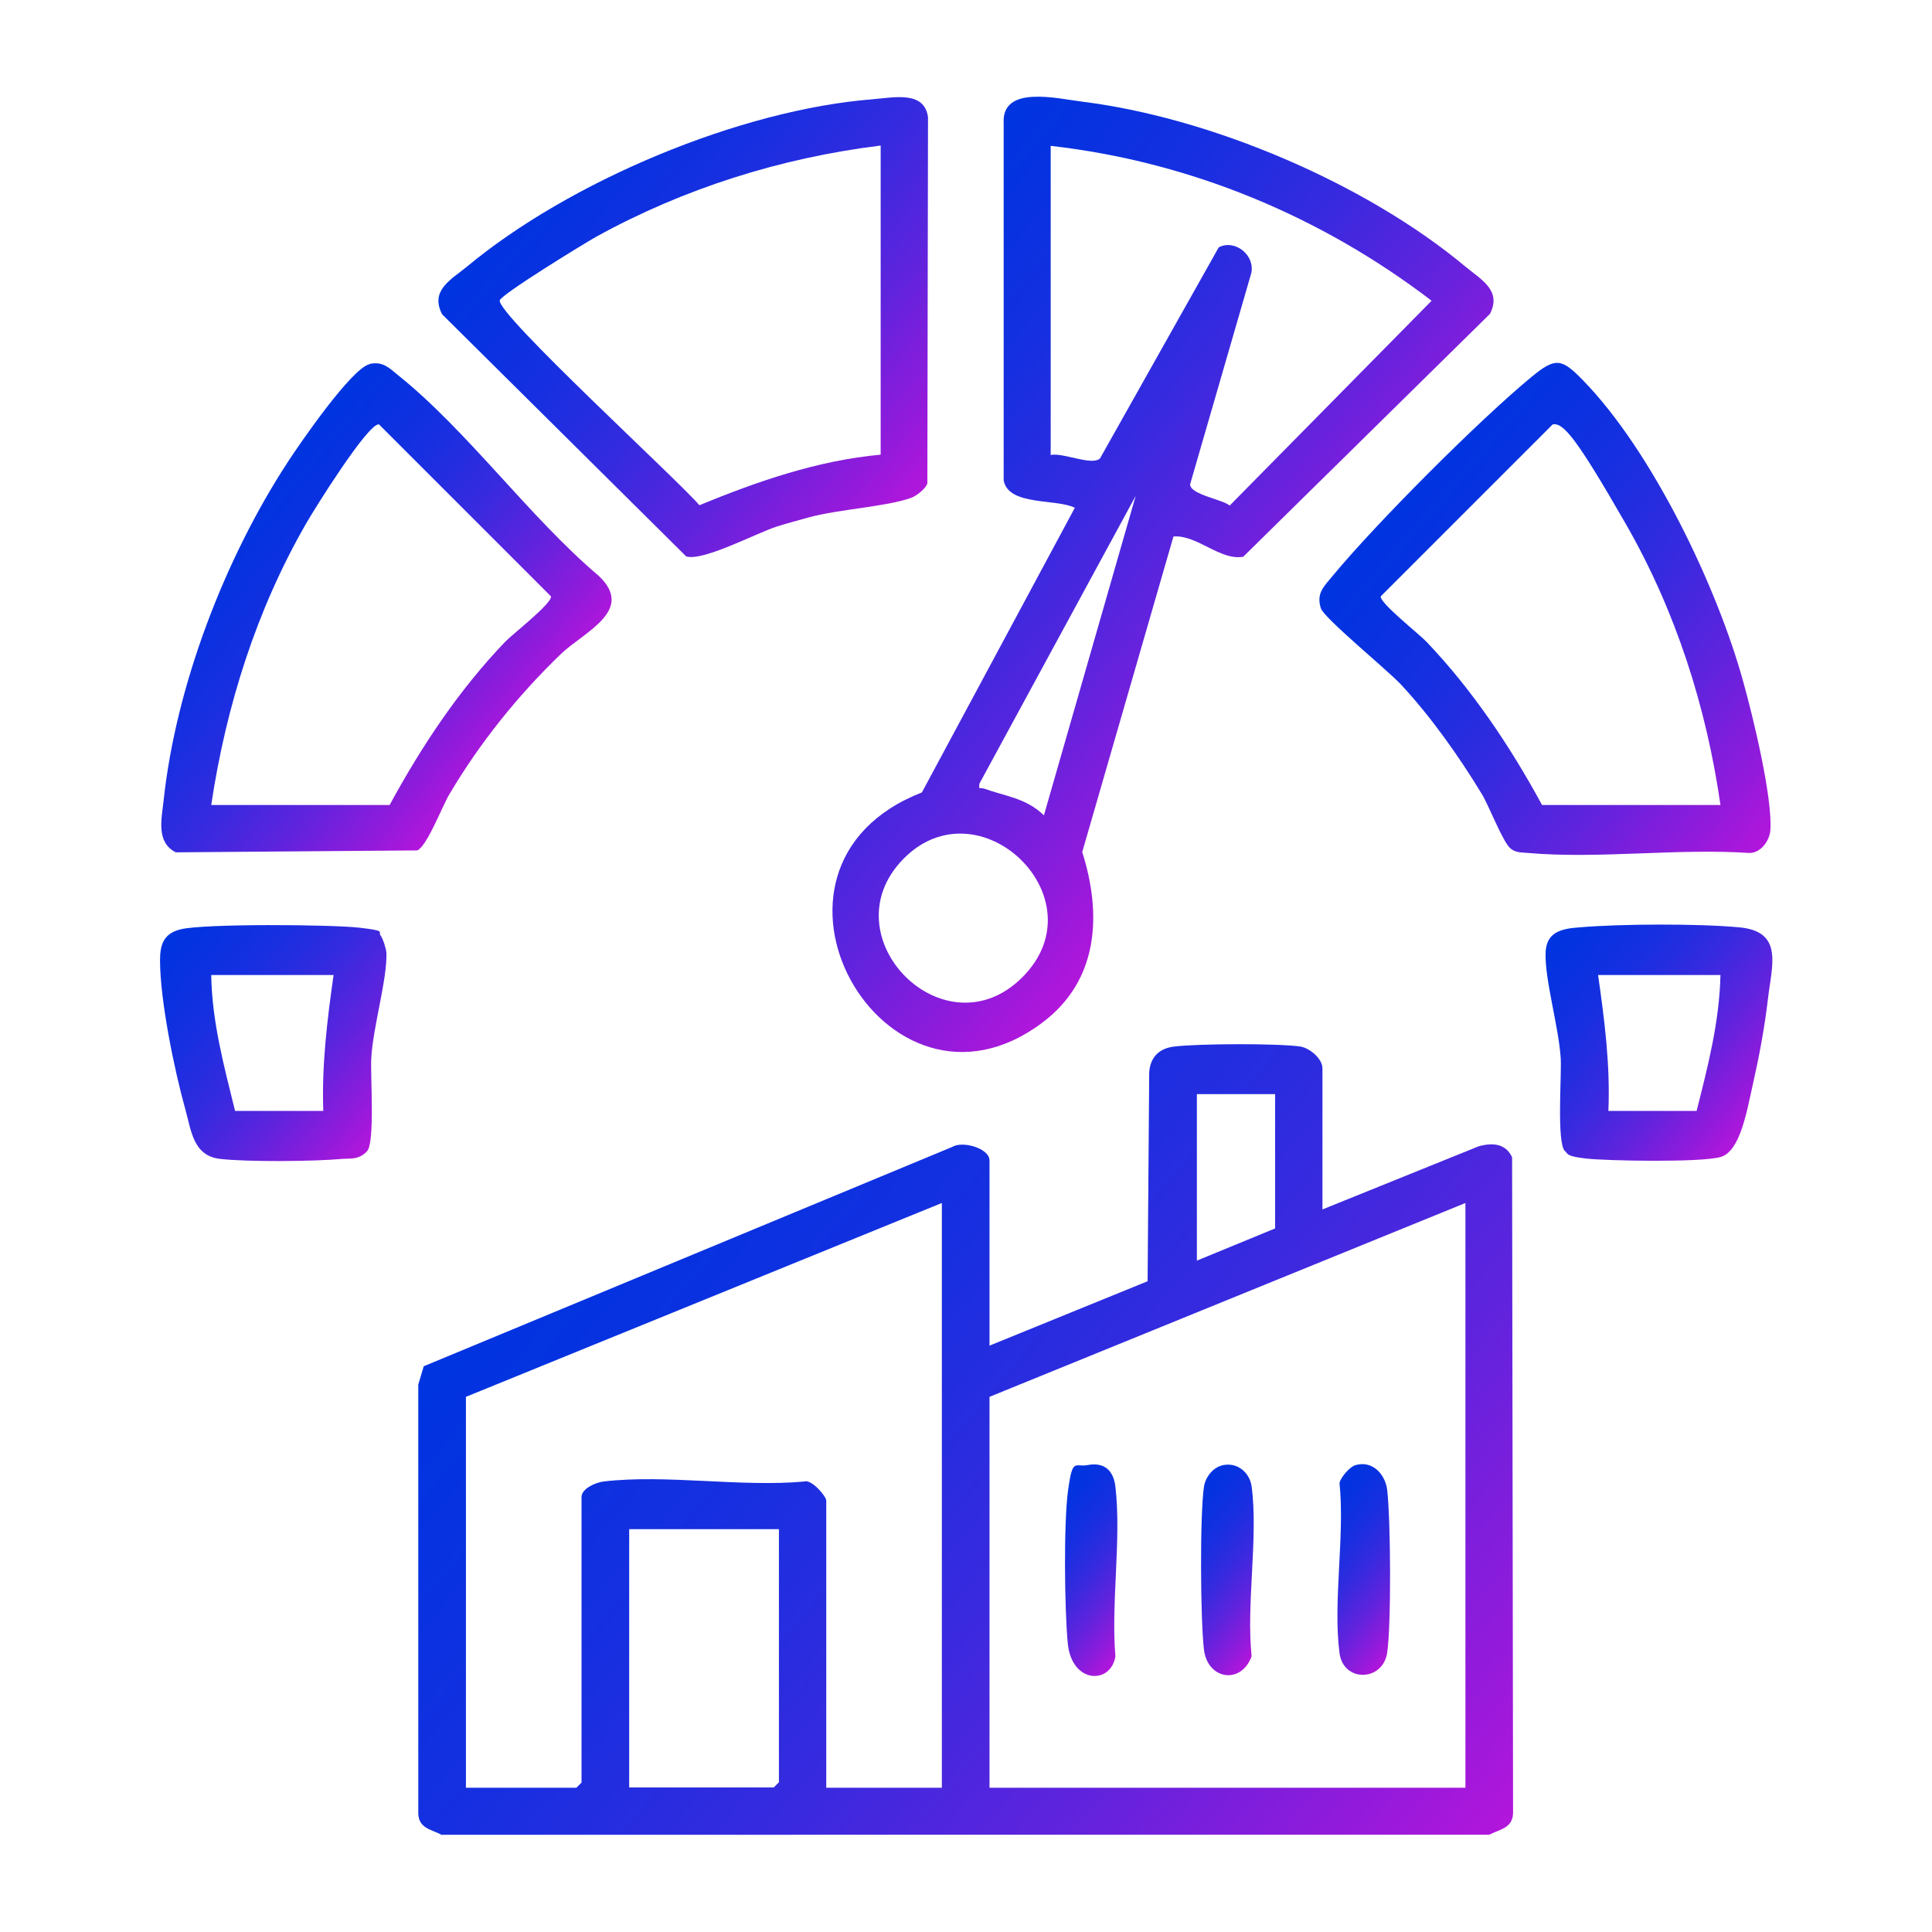
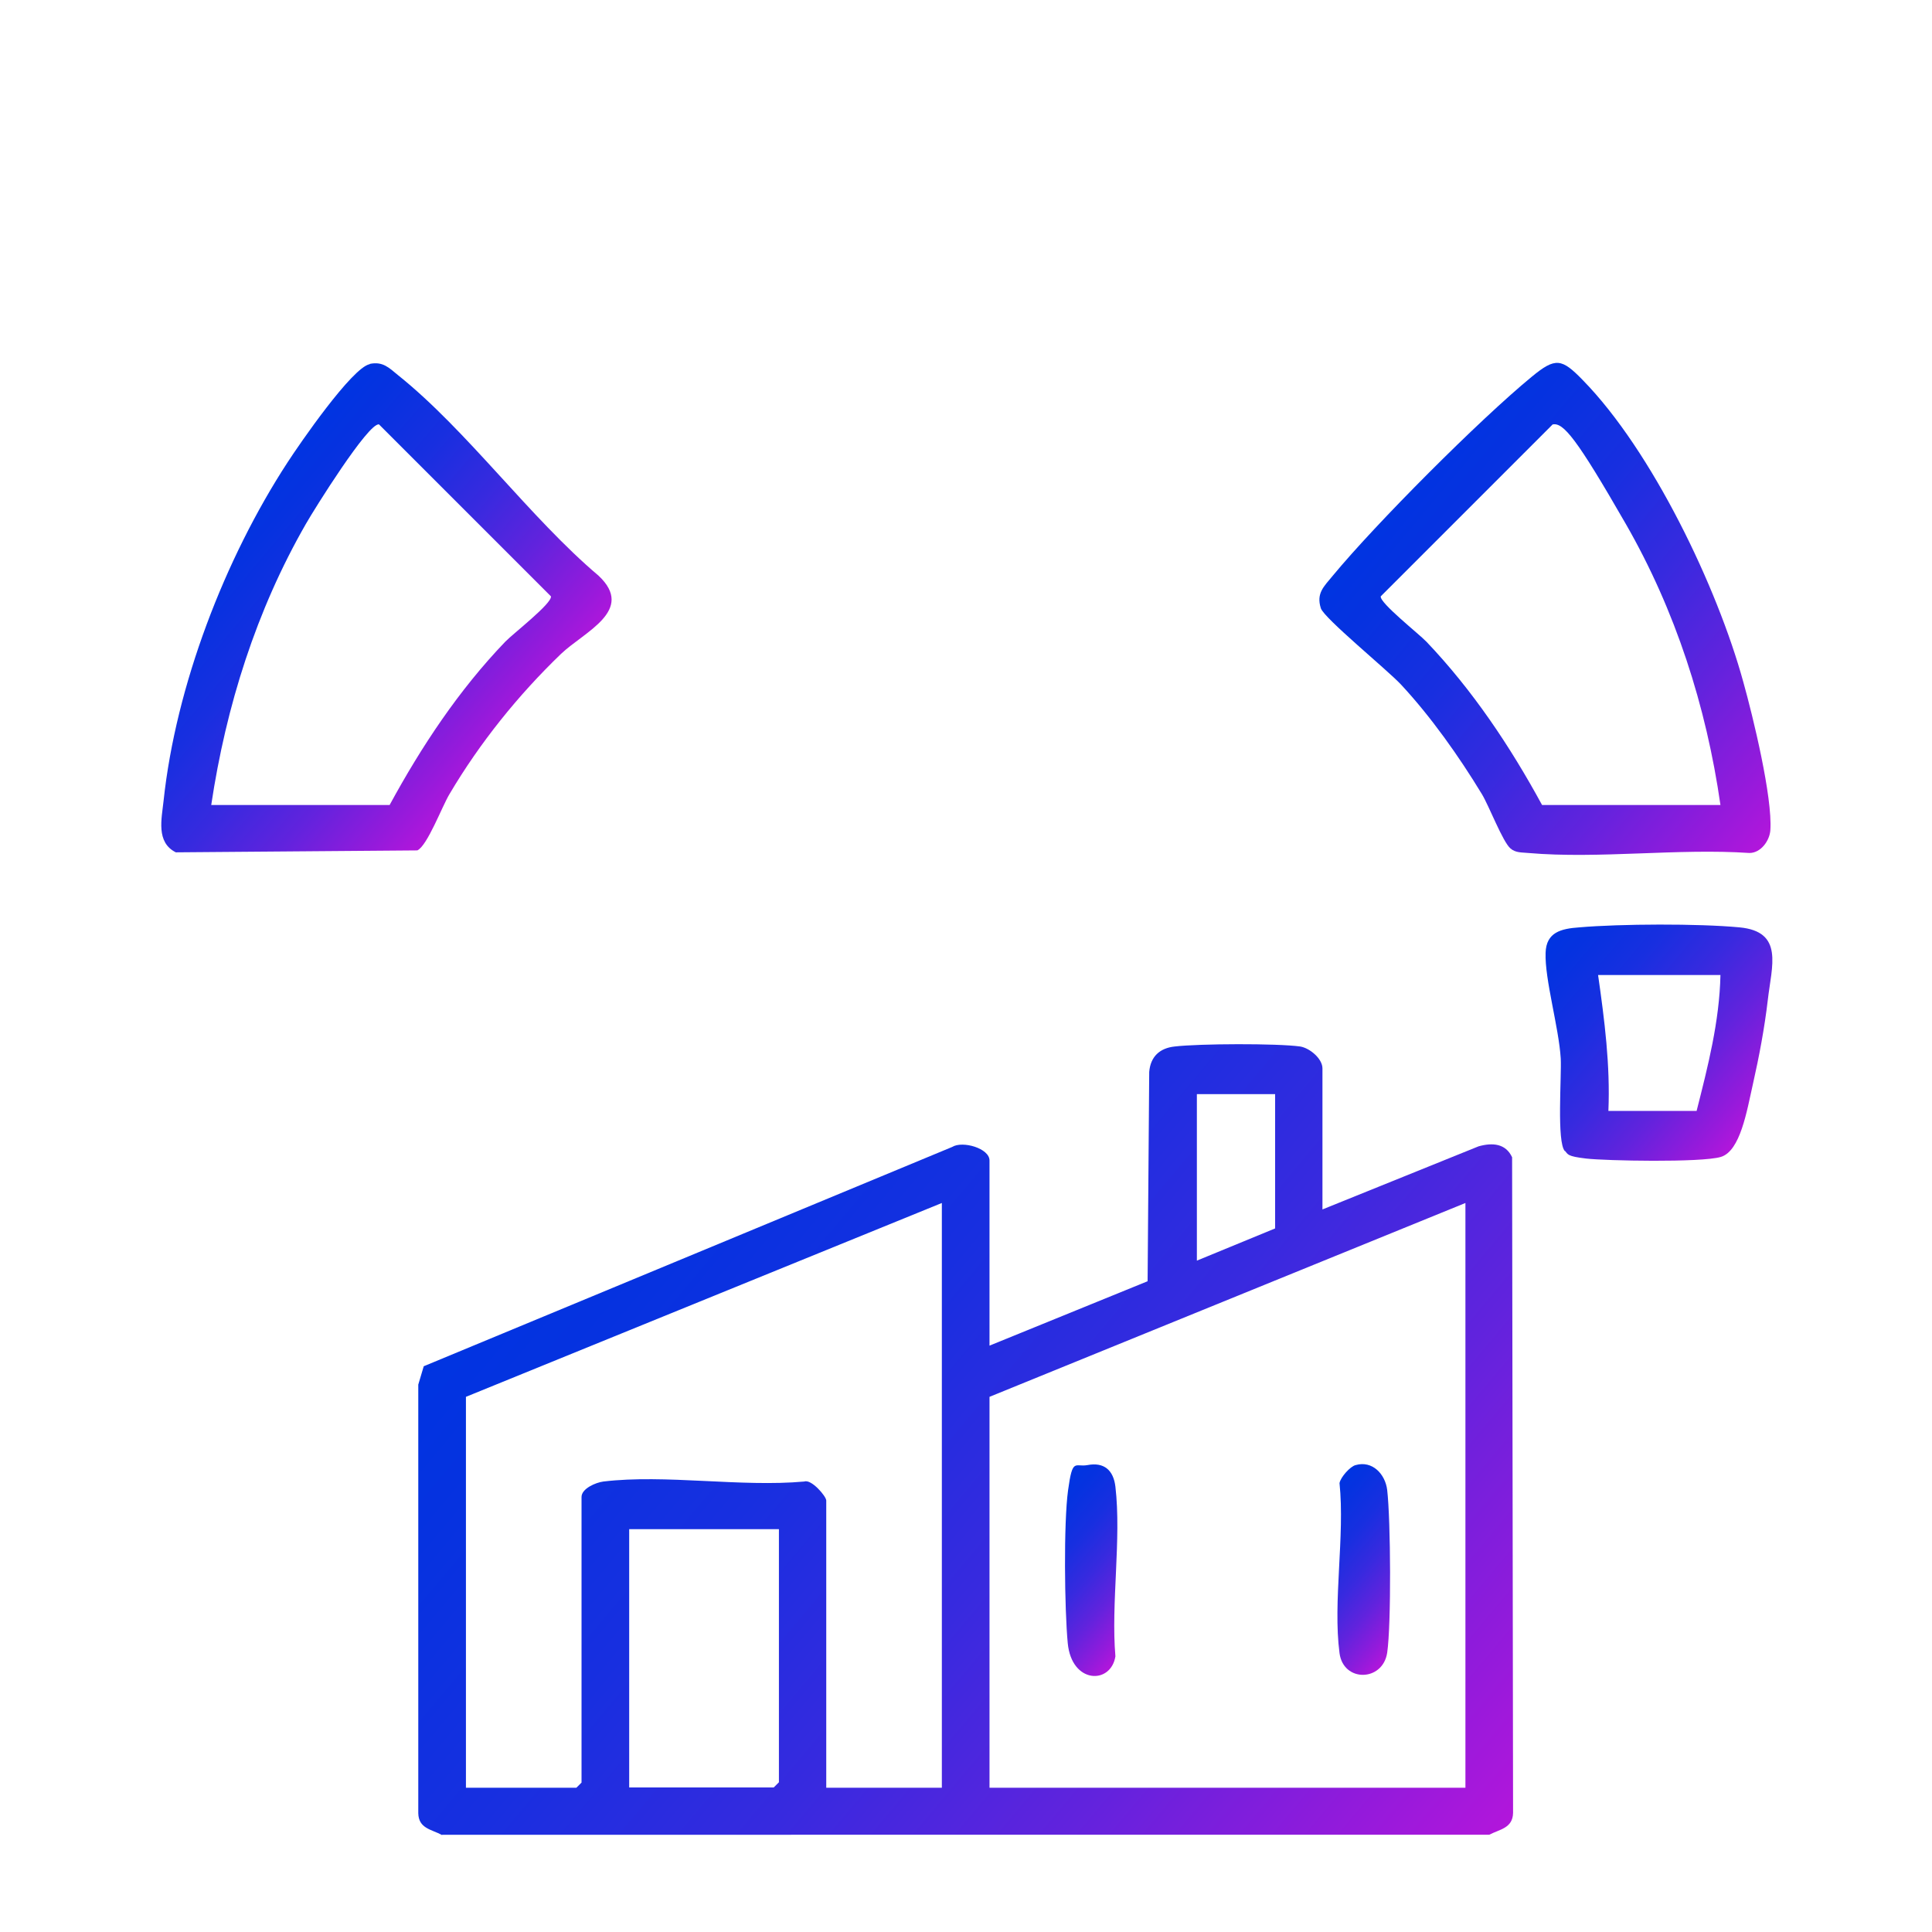
<svg xmlns="http://www.w3.org/2000/svg" xmlns:xlink="http://www.w3.org/1999/xlink" id="Layer_1" version="1.1" viewBox="0 0 600 600">
  <defs>
    <style>
      .st0 {
        fill: url(#linear-gradient2);
      }

      .st1 {
        fill: url(#linear-gradient1);
      }

      .st2 {
        fill: url(#linear-gradient9);
      }

      .st3 {
        fill: url(#linear-gradient3);
      }

      .st4 {
        fill: url(#linear-gradient6);
      }

      .st5 {
        fill: url(#linear-gradient8);
      }

      .st6 {
        fill: url(#linear-gradient7);
      }

      .st7 {
        fill: url(#linear-gradient5);
      }

      .st8 {
        fill: url(#linear-gradient4);
      }

      .st9 {
        fill: url(#linear-gradient);
      }
    </style>
    <linearGradient id="linear-gradient" x1="182.5" y1="363.6" x2="450.4" y2="588.5" gradientUnits="userSpaceOnUse">
      <stop offset="0" stop-color="#0034e1" />
      <stop offset=".1" stop-color="#0632e0" />
      <stop offset=".3" stop-color="#182fe0" />
      <stop offset=".5" stop-color="#372adf" />
      <stop offset=".7" stop-color="#6123dd" />
      <stop offset=".9" stop-color="#961adb" />
      <stop offset="1" stop-color="#b216db" />
    </linearGradient>
    <linearGradient id="linear-gradient1" x1="252.2" y1="105.5" x2="399.4" y2="229" xlink:href="#linear-gradient" />
    <linearGradient id="linear-gradient2" x1="177.4" y1="41.8" x2="295.9" y2="141.2" xlink:href="#linear-gradient" />
    <linearGradient id="linear-gradient3" x1="64.7" y1="170.1" x2="149.3" y2="241.1" xlink:href="#linear-gradient" />
    <linearGradient id="linear-gradient4" x1="435.5" y1="153" x2="555.4" y2="253.5" xlink:href="#linear-gradient" />
    <linearGradient id="linear-gradient5" x1="51.3" y1="291.2" x2="120.6" y2="349.4" xlink:href="#linear-gradient" />
    <linearGradient id="linear-gradient6" x1="479.9" y1="293.1" x2="545.2" y2="347.9" xlink:href="#linear-gradient" />
    <linearGradient id="linear-gradient7" x1="321.4" y1="472.2" x2="357.7" y2="502.7" xlink:href="#linear-gradient" />
    <linearGradient id="linear-gradient8" x1="363.3" y1="472.5" x2="399.4" y2="502.7" xlink:href="#linear-gradient" />
    <linearGradient id="linear-gradient9" x1="405.3" y1="472.6" x2="441.4" y2="502.8" xlink:href="#linear-gradient" />
  </defs>
  <path class="st9" d="M137.3,569.9c-3.3-1.8-7.3-2-7.4-6.8v-133.1s1.7-5.7,1.7-5.7l164.1-68.1c3.2-2,11.6.4,11.6,4.2v57.5l49.1-20,.5-65c.4-4.8,3.3-7.4,7.9-7.9,7.6-.9,31.8-1,39,0,3,.5,6.9,3.8,6.9,6.8v43.8l48.5-19.6c4.3-1.2,8.4-.9,10.4,3.4l.3,203.6c-.1,4.8-4.2,5.1-7.4,6.8H137.3ZM396,339.8h-24.3v51.7l24.3-10v-41.7ZM292.5,555.2v-181.6l-147.8,60.2v121.4h34.3l1.6-1.6v-88.7c0-2.6,4.4-4.5,6.8-4.8,19.2-2.3,42.7,1.8,62.4,0,2.2-.8,6.8,4.6,6.8,5.9v89.2h35.9ZM455.1,555.2v-181.6l-147.8,60.2v121.4h147.8ZM241.9,474.9h-46.5v80.2h44.9l1.6-1.6v-78.7Z" />
-   <path class="st1" d="M364.4,166.7l-28.3,97.9c6.1,19.3,5.2,39.8-12.4,53-49,36.8-97.2-48.2-37.4-71.5l47.5-88.4c-5.7-2.9-20.6-.5-22.1-8.5V38.3c-.7-12,16.5-7.7,24.6-6.7,39.9,5,87.9,25.4,118.8,51.2,4.8,4,11.4,7.4,7.6,14.7l-76.6,75.4c-7.1,1.3-14.3-6.8-21.6-6.3ZM326.3,45.2v96.1c4-.8,12.6,3.4,15.3,1.1l36.9-65.6c5.1-2.6,11.3,2.5,10.1,8l-19,65.6c0,3.2,9.8,4.6,12.3,6.6l62.7-63.6c-34.4-26.3-75.1-43.2-118.3-48.1ZM324.2,253.2l28.5-99.2-48.5,89.3c-.4,2.2.3,1.2,1.4,1.6,6.6,2.4,13,2.9,18.6,8.3ZM317.5,303.5c24.5-24.5-13.6-60.9-37.1-36.6-23.3,24.1,13,60.7,37.1,36.6Z" />
-   <path class="st0" d="M271.2,30.8c6.4-.5,15.9-2.7,17,5.6l-.2,113.7c-.5,1.7-3.4,3.9-5,4.5-7.8,2.8-22.4,3.5-31.9,6.1-3.2.9-6.6,1.8-9.8,2.8-6.5,2.1-23,10.9-28.2,9.3l-75.8-75.2c-3.8-7.4,2.7-10.7,7.6-14.7,31.8-26.5,84.9-48.9,126.4-52.1ZM273.5,45.2c-30.9,3.8-61.1,13.3-88.3,28.3-3.6,2-29.7,18-30,19.8-.8,4.4,55.5,55.9,62,63.6,18-7.4,36.7-13.9,56.3-15.7V45.2Z" />
  <path class="st3" d="M114.9,113c4-.8,5.9,1.2,8.7,3.5,21.5,17.2,40.9,44.2,62.3,62.3,11.5,10.8-4.5,17.4-11.7,24.3-13.3,12.8-25.2,27.6-34.6,43.5-2.3,3.8-6.9,16.1-10,17.5l-75,.6c-6.2-3.1-4.4-10.4-3.8-16,3.8-35.7,19-75.2,38.5-105.1,3.7-5.7,20-29.4,25.5-30.5ZM65.6,250h55.4c9.9-18.2,21.5-35.7,35.9-50.7,2.4-2.5,14.6-11.9,14.2-14.1l-53.4-53.4c-3.3-.6-20.2,26.5-22.7,30.9-15.4,26.8-24.8,56.6-29.4,87.3Z" />
  <path class="st8" d="M469.1,263.5c-2.4-2-6.7-13.3-8.9-16.9-7.1-11.7-15.8-24-25.1-34-4.3-4.6-23.9-20.6-24.9-23.7-1.5-4.7,1-6.8,3.7-10.1,13.4-16.2,45.5-48.4,61.8-61.8,7.4-6.1,9.3-5.7,15.9,1.1,21.5,22,41.7,64.2,49.8,93.7,3,10.7,9.1,35.8,8.4,46-.2,3.2-2.9,7.1-6.5,7.1-22.2-1.5-46.8,1.9-68.7,0-1.9-.2-3.9,0-5.5-1.4ZM534.3,250c-4.4-30.7-14-60.5-29.4-87.3s-19.4-31.5-22.7-30.9l-53.4,53.4c-.4,2,11.8,11.6,14.2,14.1,14.3,15,26,32.5,35.9,50.7h55.4Z" />
-   <path class="st7" d="M118.1,290.4c.8.9,1.8,4.2,1.9,5.5.3,8.2-4.2,23.1-4.7,32.8-.3,5.4,1.2,26-1.3,28.8s-5.5,2.2-7.6,2.4c-9,.8-29.3,1-38.1,0-8.4-1-8.9-8.9-10.8-15.6-3.4-12.2-7.8-33.7-7.8-46.1,0-5,1.2-8.3,6.4-9.6,7.5-1.8,46.7-1.5,55.5-.5s5.6,1.3,6.6,2.4ZM103.6,302.8h-38c.2,14.4,4,28.4,7.4,42.2h27.4c-.5-14.2,1.2-28.2,3.2-42.2Z" />
  <path class="st4" d="M486,357.5c-2.6-2.7-1-23.3-1.3-28.8-.6-9.7-5-24.6-4.7-32.8.2-6.4,4.8-7.5,10.5-7.9,12.7-1.1,37-1.2,49.7,0,13.9,1.3,10,12,8.8,22.6-1,8.6-2.7,17.6-4.6,26s-3.9,20.9-10,22.7-35.8,1.2-41.8.5-5.6-1.3-6.6-2.4ZM534.3,302.8h-38c2,14,3.8,28,3.2,42.2h27.4c3.5-13.8,7.1-27.8,7.4-42.2Z" />
  <path class="st6" d="M337.7,455c5.2-1,8.1,1.6,8.7,6.7,1.9,16.3-1.4,36.1,0,52.7-1.4,8.8-13.6,8.6-14.8-4.1-1-10.5-1.3-37.3.1-47.5s2.1-7.1,6-7.8Z" />
-   <path class="st5" d="M379.9,455c4.5-.9,8.2,2.4,8.8,6.6,2.1,15.9-1.7,36.4,0,52.8-3.3,8.9-13.7,7.2-14.8-2.1s-1.3-41.6,0-50.6c.5-3.1,2.9-6.1,6-6.7Z" />
  <path class="st2" d="M421,455c5.2-1.5,9.2,2.8,9.8,7.7,1.1,9.4,1.3,41.7,0,50.6-1.4,9-13.6,9.2-14.8.1-2.1-15.9,1.7-36.4,0-52.8.3-1.8,3.3-5.2,5-5.6Z" />
</svg>